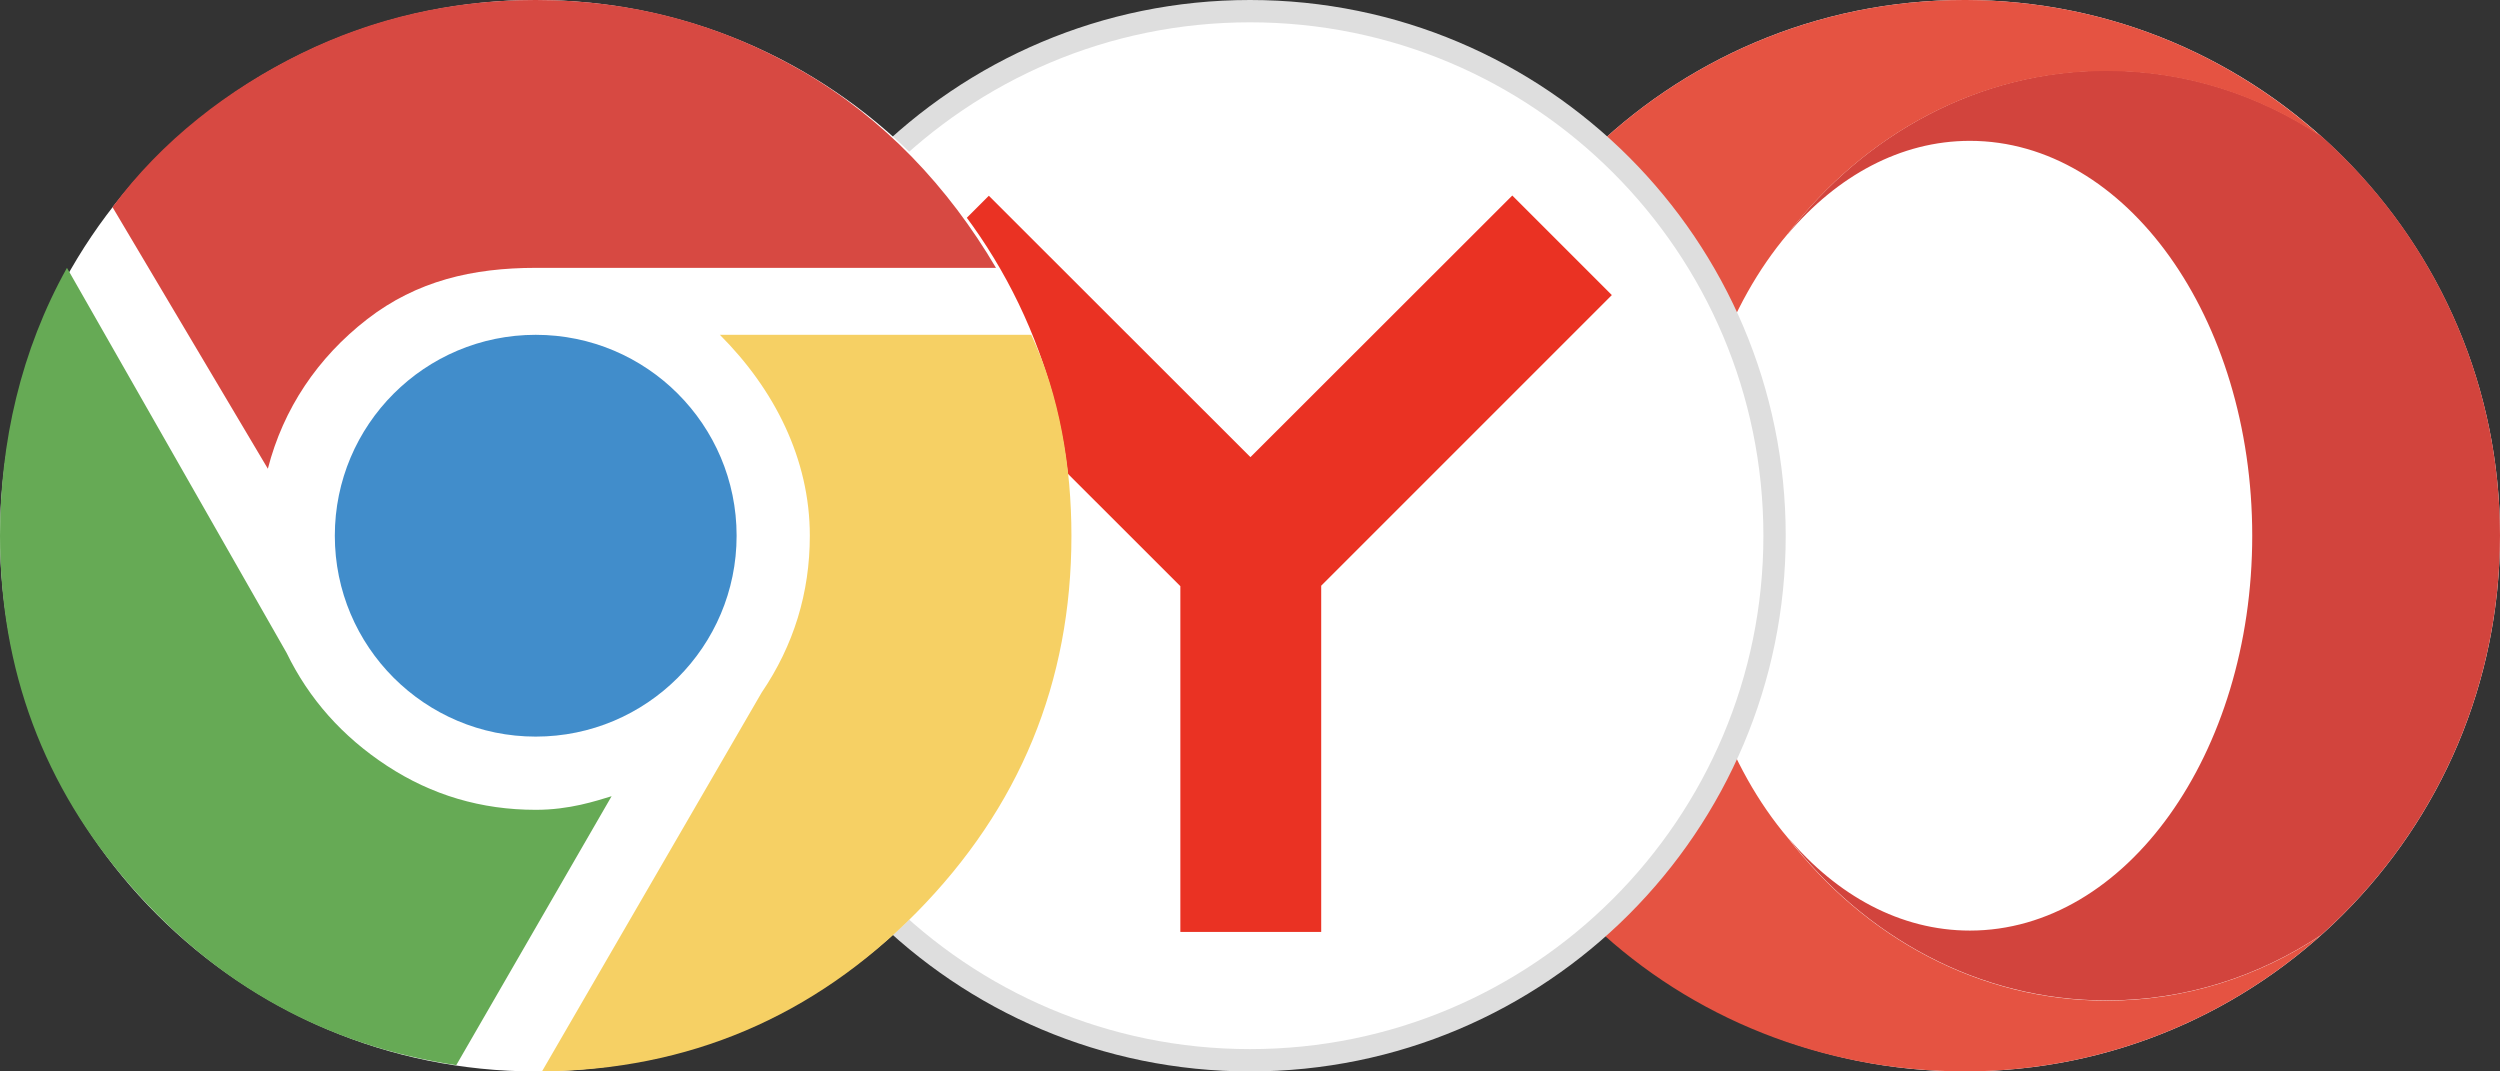
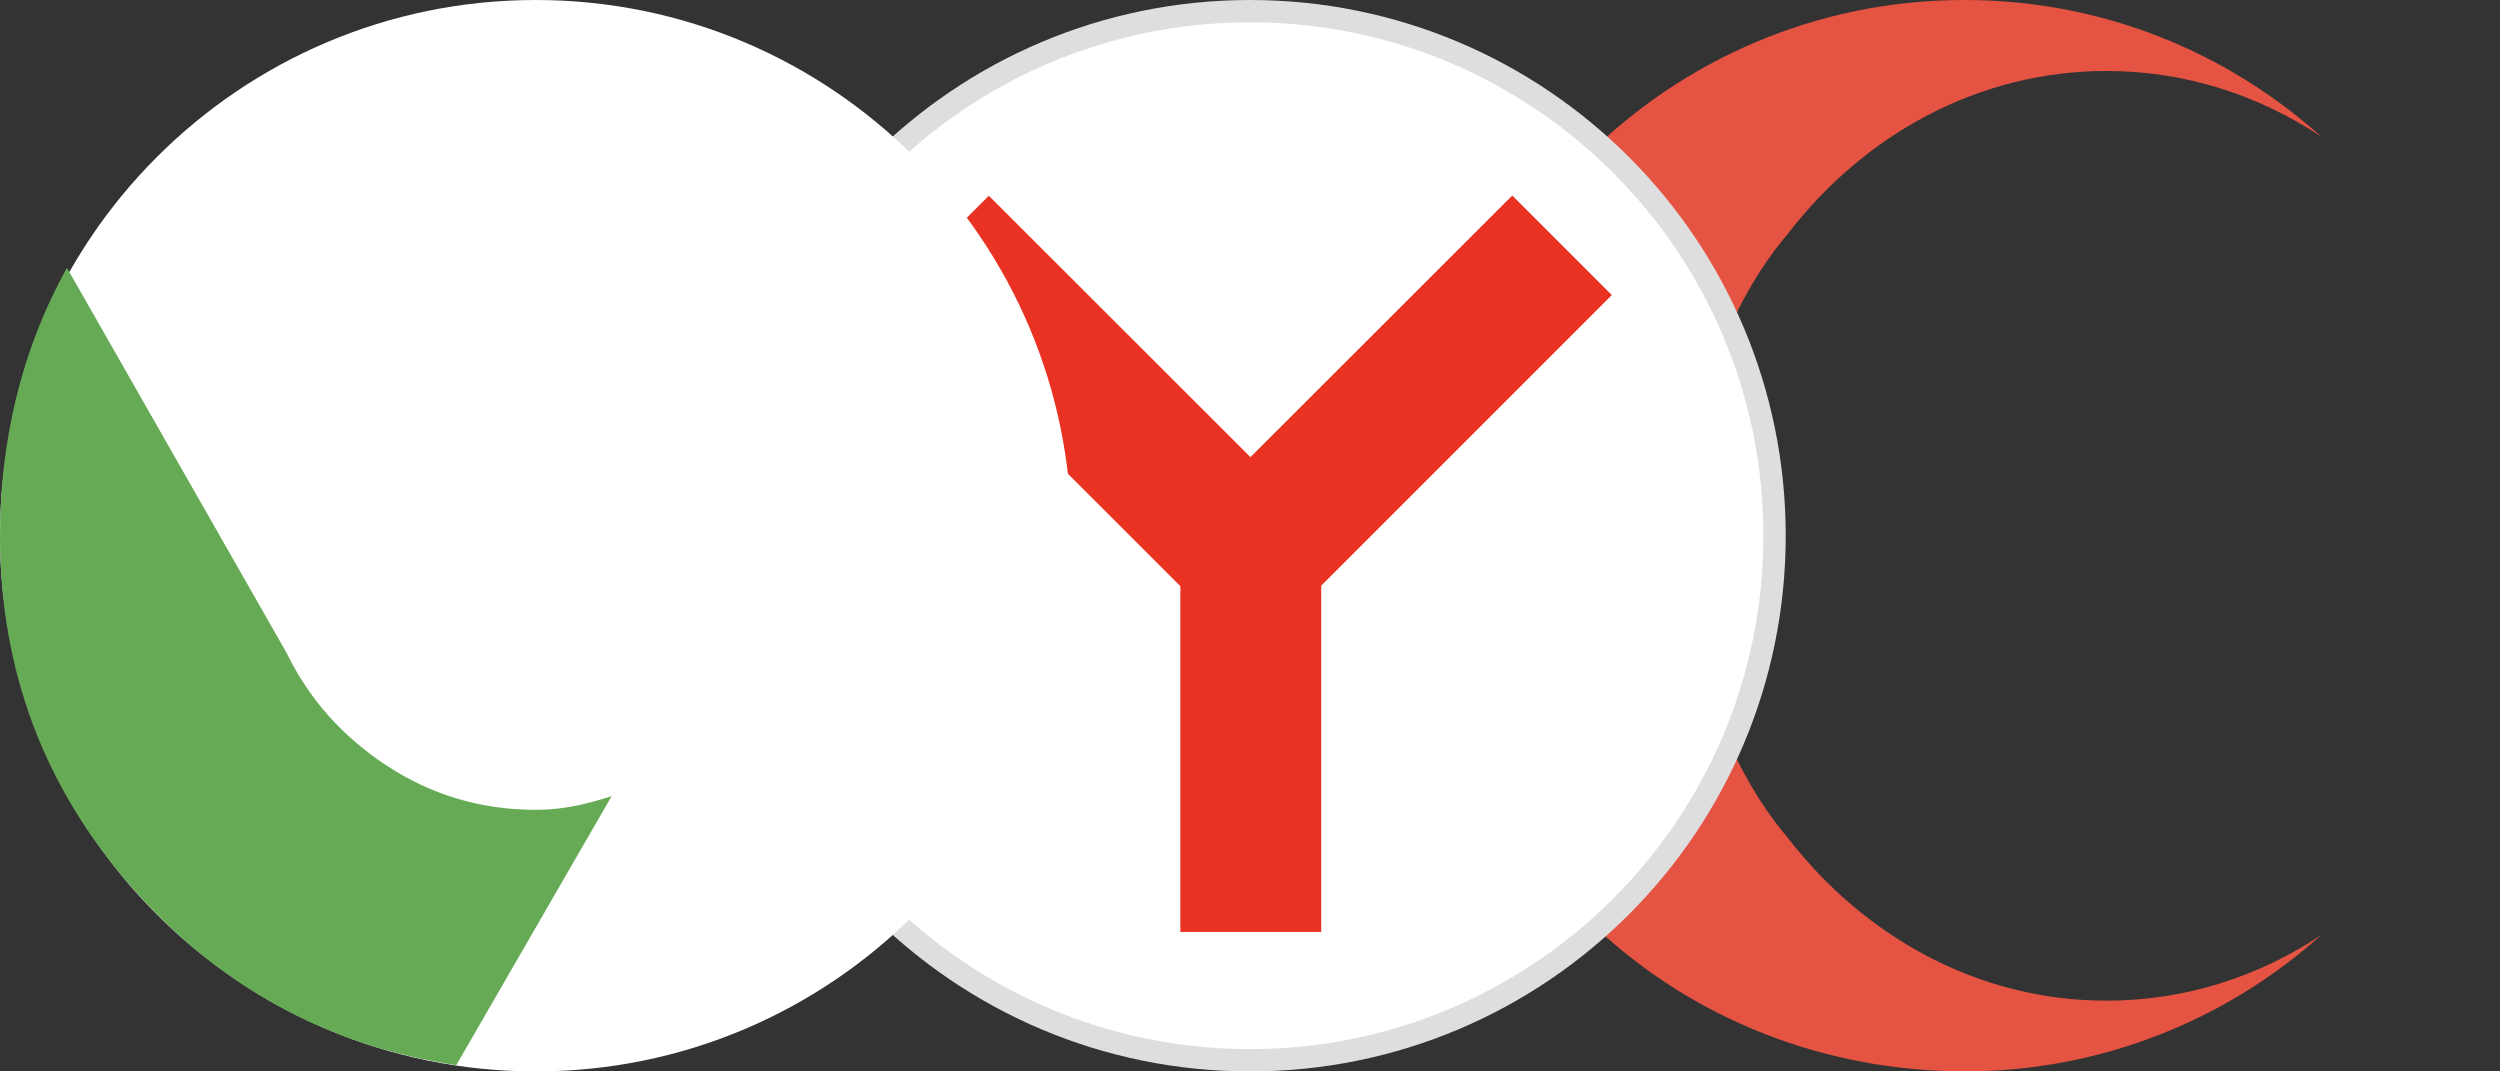
<svg xmlns="http://www.w3.org/2000/svg" id="_Слой_2" viewBox="0 0 112 48">
  <rect x="0" y="0" width="112" height="48" fill="#333333" stroke="none" />
  <defs>
    <style>.cls-1{fill:none;}.cls-2{clip-path:url(#clippath);}.cls-3{fill:#6a5;}.cls-4{fill:#f6d064;}.cls-5{fill:#ea3223;}.cls-6{fill:#e55342;}.cls-7,.cls-8{fill:#fff;}.cls-9{fill:#d2443d;}.cls-10{fill:#d74942;}.cls-11{fill:#418dcb;}.cls-8{stroke:#dedede;}</style>
    <clipPath id="clippath">
      <rect class="cls-1" width="48" height="48" />
    </clipPath>
  </defs>
  <g id="_Слой_1-2">
    <g>
-       <path class="cls-7" d="M88,0h0c13.25,0,24,10.75,24,24h0c0,13.25-10.75,24-24,24h0c-13.25,0-24-10.75-24-24h0c0-13.25,10.75-24,24-24Z" />
-       <path class="cls-9" d="M80.1,10.48c2.2-2.6,5.05-4.17,8.15-4.17,6.99,0,12.65,7.92,12.65,17.69s-5.66,17.69-12.65,17.69c-3.11,0-5.95-1.57-8.15-4.17,3.44,4.47,8.56,7.3,14.28,7.3,3.52,0,6.8-1.07,9.62-2.94,4.91-4.39,8-10.78,8-17.89s-3.09-13.5-8-17.89c-2.81-1.87-6.1-2.94-9.62-2.94-5.71,0-10.84,2.84-14.28,7.31Z" />
      <path class="cls-6" d="M88,0c-13.25,0-24,10.75-24,24s10.13,23.38,22.86,23.97c.38,.02,.76,.03,1.14,.03,6.14,0,11.75-2.31,15.99-6.11-2.81,1.87-6.1,2.94-9.62,2.94-5.71,0-10.83-2.83-14.28-7.3-2.65-3.13-4.37-7.76-4.49-12.96v-1.13c.12-5.2,1.84-9.83,4.49-12.96,3.44-4.47,8.56-7.3,14.28-7.3,3.52,0,6.8,1.07,9.62,2.94C99.77,2.33,94.2,.02,88.09,0h-.09Z" />
      <path class="cls-8" d="M79.5,24c0,12.98-10.52,23.5-23.5,23.5s-23.5-10.52-23.5-23.5S43.02,.5,56,.5s23.5,10.52,23.5,23.5Z" />
      <path class="cls-5" d="M44.3,8.77l-4.46,4.46,13.04,13.03v15.49h6.31v-15.51l13.02-13.02-4.46-4.46-11.73,11.72-11.73-11.72Z" />
      <g class="cls-2">
        <g>
          <path class="cls-7" d="M24,48c13.25,0,24-10.75,24-24S37.25,0,24,0,0,10.75,0,24s10.75,24,24,24Z" />
          <path class="cls-3" d="M24,36.28c-2.44,0-4.66-.66-6.66-1.97-2-1.31-3.5-3-4.5-5.06L3,12C.94,15.69,0,19.81,0,24c0,6,1.95,11.24,5.86,15.7,3.91,4.47,8.77,7.14,14.58,8.02l6.96-12.05c-.7,.21-1.87,.61-3.4,.61h0Z" />
-           <path class="cls-10" d="M16.45,14.3c2.22-1.72,4.73-2.3,7.55-2.3h20.62c-2.13-3.62-5.02-6.69-8.67-8.81-3.66-2.12-7.64-3.19-11.95-3.19-3.75,0-7.25,.8-10.5,2.39-3.25,1.59-6.26,3.91-8.46,6.89l6.96,11.72c.69-2.69,2.23-4.98,4.45-6.7h0Z" />
-           <path class="cls-4" d="M46.2,15h-13.95c2.44,2.44,4.03,5.56,4.03,9,0,2.56-.72,4.91-2.16,7.03l-9.84,16.97c6.56-.06,12.16-2.44,16.78-7.12,4.62-4.69,6.94-10.31,6.94-16.88,0-3.06-.52-6.28-1.8-9h0Z" />
-           <path class="cls-11" d="M24,33c4.97,0,9-4.03,9-9s-4.03-9-9-9-9,4.03-9,9,4.03,9,9,9Z" />
        </g>
      </g>
    </g>
  </g>
</svg>